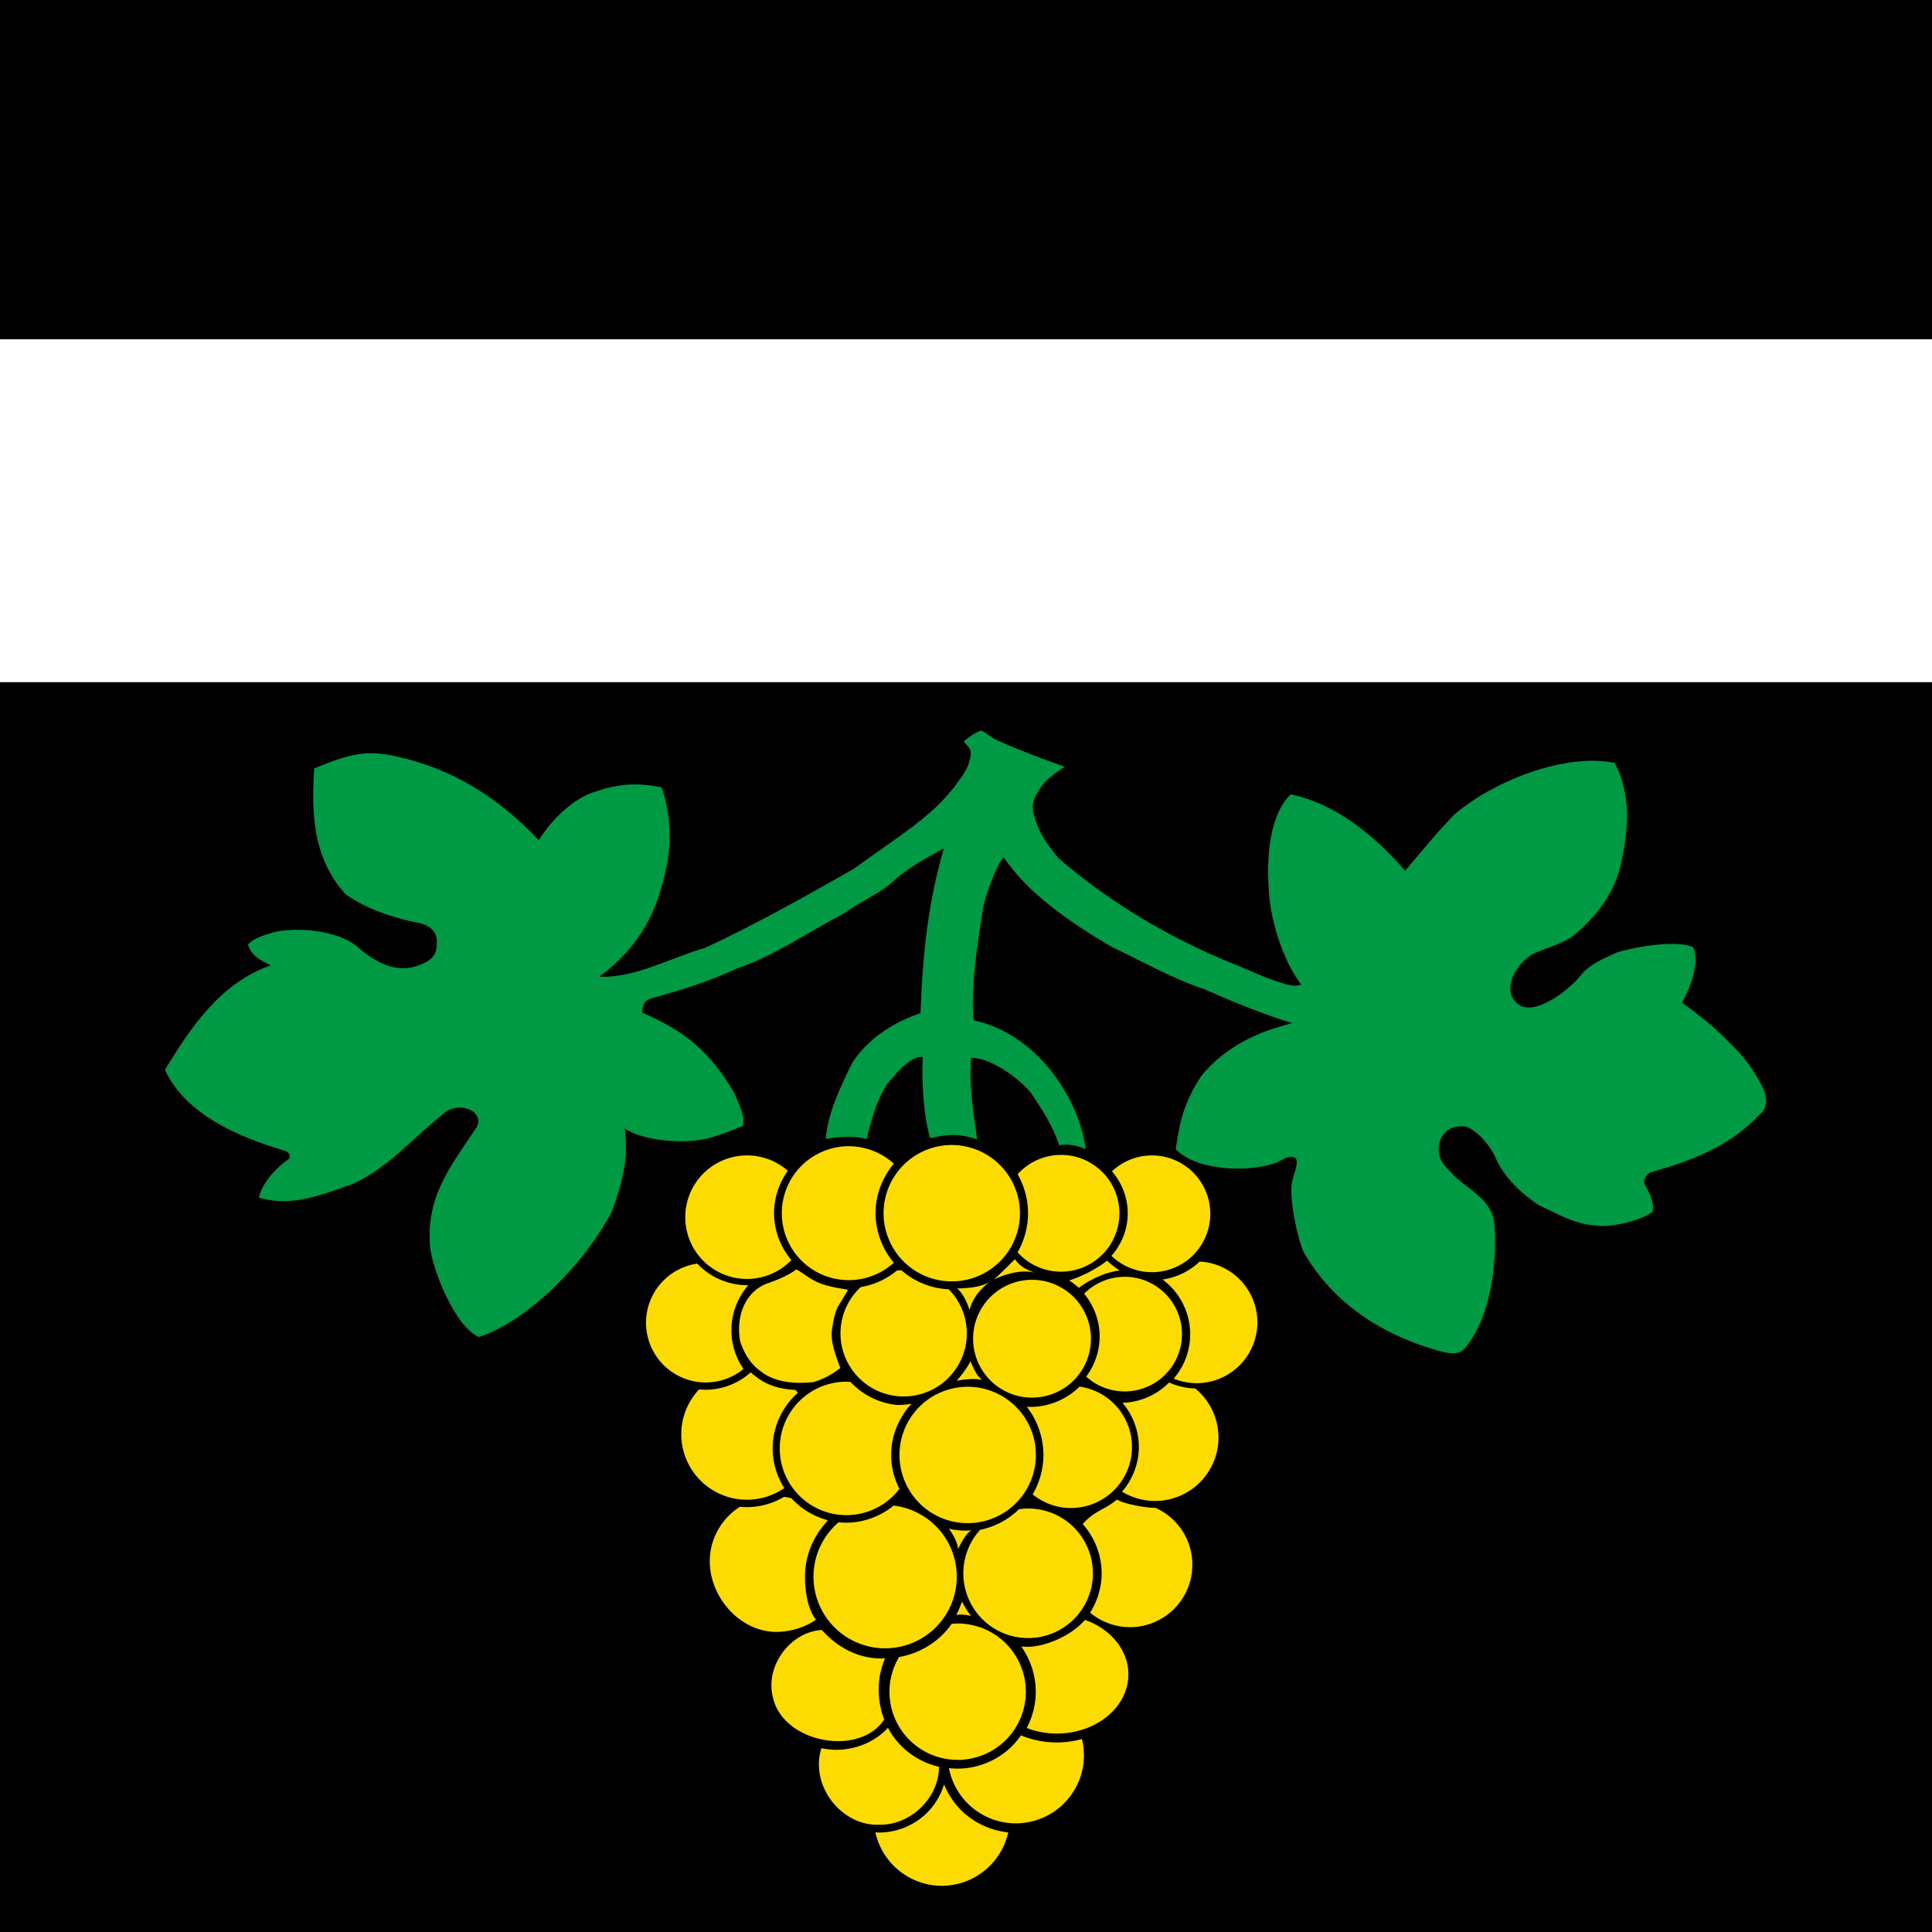
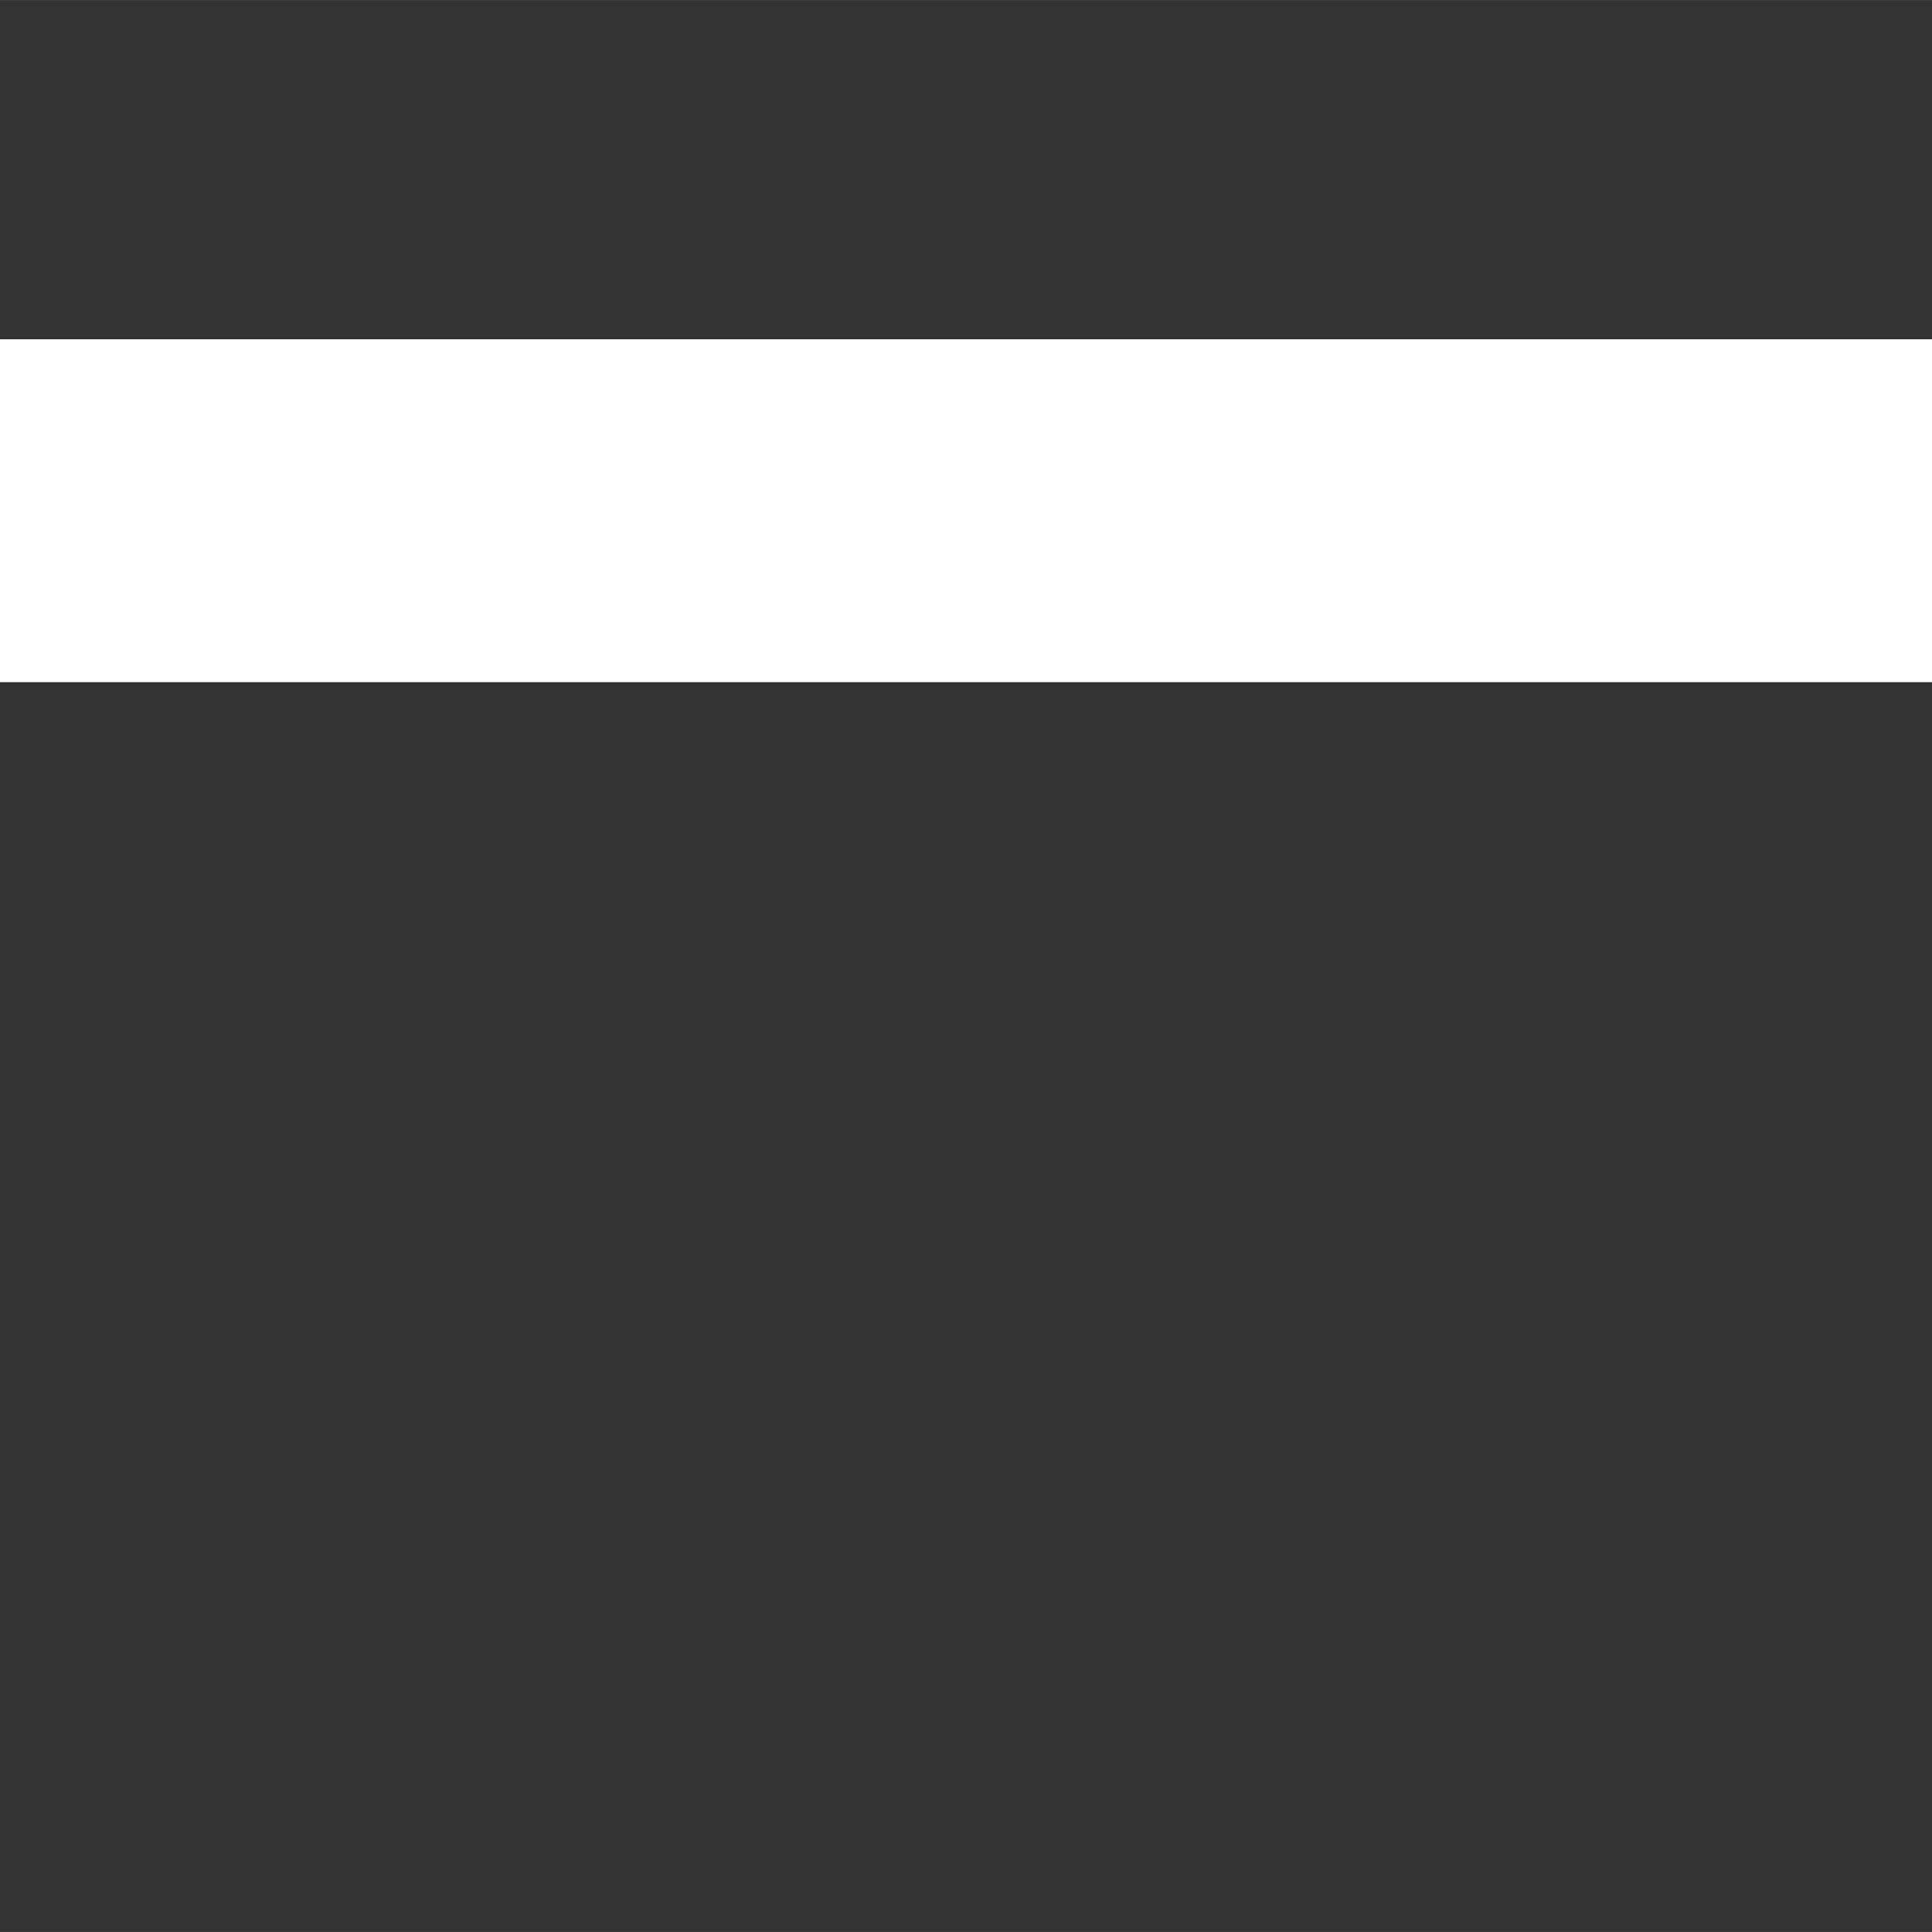
<svg xmlns="http://www.w3.org/2000/svg" xmlns:ns1="http://sodipodi.sourceforge.net/DTD/sodipodi-0.dtd" xmlns:ns2="http://www.inkscape.org/namespaces/inkscape" width="500" height="500" viewBox="0 0 375.014 374.998" version="1.1" id="svg10" ns1:docname="Flag Wünnewil-Flamatt.svg" ns2:version="1.1.1 (3bf5ae0d25, 2021-09-20)">
  <rect x="0" y="0" width="375.014" height="374.998" fill="#333333" stroke="none" />
  <defs id="defs14" />
  <ns1:namedview id="namedview12" pagecolor="#505050" bordercolor="#eeeeee" borderopacity="1" ns2:pageshadow="0" ns2:pageopacity="0" ns2:pagecheckerboard="0" showgrid="false" ns2:object-paths="true" ns2:snap-intersection-paths="true" ns2:snap-smooth-nodes="true" ns2:snap-midpoints="true" ns2:snap-object-midpoints="true" ns2:snap-grids="false" showguides="true" ns2:guide-bbox="true" ns2:zoom="1.5" ns2:cx="250" ns2:cy="250" ns2:window-width="2560" ns2:window-height="1506" ns2:window-x="-11" ns2:window-y="-11" ns2:window-maximized="1" ns2:current-layer="g852" />
  <g id="g852" ns2:groupmode="layer" ns2:label="wünnewil-flamatt" transform="translate(36.668,-16.533)">
    <g id="g845" ns2:label="flag" transform="matrix(0.433,0,0,0.433,-22.185,9.365)">
-       <path d="M -33.456,16.514 V 882.806 H 832.836 V 16.514 Z" stroke="#000000" stroke-width="10" id="path2" ns2:label="flag-0" ns1:nodetypes="ccccc" style="fill:#000000;stroke:none" />
      <path d="M -33.456,168.63 V 322.34 H 832.836 V 168.63 Z" fill="#ffffff" id="path4" ns2:label="flag-w" ns1:nodetypes="ccccc" />
-       <path d="m 406.41,344 c 2.02,0.87 3.393,2.384 6.667,4.205 10.985,4.85 20.392,8.413 30.673,11.992 -4.662,3.53 -6.84,4.66 -9.49,7.84 -3.1,4.29 -6.03,8.24 -4.22,13.81 2.4,8.669 5.652,12.752 10.98,19.36 22.996,19.943 50.013,35.79 76.96,46.79 8.74,3.41 17.67,8.06 26.77,10.17 1.77,0.47 3.4,0.26 5.14,-0.23 -8.638,-11.144 -14.47,-31.077 -14.63,-44.15 -0.89,-13.824 0.548,-32.046 9.91,-41.17 20.496,4.24 38.38,19.275 51.27,34.25 7.702,-9.03 14.499,-17.453 22.22,-25.36 18.449,-15.596 50.453,-27.545 71.75,-22.94 8.149,15.5 5.687,32.256 2.53,46.39 -3.107,12.71 -11.672,23.448 -20.92,30.91 -5.24,3.86 -11.99,5.51 -17.83,8.11 -7.455,3.847 -14.855,15.677 -7.67,22.29 7.185,6.613 22.893,-5.414 28.56,-12.36 3.87,-5.16 10.78,-7.81 16.51,-10.49 8.444,-2.517 26.853,-5.74 34.09,-2.17 3.228,8.314 -2.674,20.57 -5.168,24.74 9.262,6.699 15.865,12.096 21.908,18.56 5.97,5.48 10.74,12.34 14.37,19.56 1.83,3.88 2.52,9.19 -1.41,12.04 -13.491,14.437 -31.237,21.027 -49.04,26 -1.67,0.84 -3.37,3.215 -2.6,5.03 2.604,4.575 4.269,8.46 3.73,12.53 -5.8,4.393 -19.787,7.24 -25.23,6.26 -10.538,-0.722 -17.82,-5.583 -25.83,-9.17 -8.235,-5.35 -15.698,-12.835 -19.3,-20.96 -2.318,-5.52 -8.336,-12.668 -13.5,-14.28 -9.71,-1.24 -13.841,6.933 -11.45,14.08 1.03,3.09 4.13,5.39 6.18,7.94 7.725,7.178 17.357,10.957 18.17,22.28 1.172,17.782 -1.821,42.14 -13.77,55.64 -2.95,2.6 -6.55,1.68 -10,0.95 -30.473,-8.381 -50.163,-24.47 -61.72,-44.45 -3.257,-7.168 -6.652,-25.38 -5.25,-31.66 0.775,-3.475 3.133,-8.95 1.63,-10.51 -2.18,-1.854 -5.61,0.36 -8.53,1.88 -12.948,4.788 -36.328,3.528 -45.27,-6.05 1.997,-14.212 4.424,-21.843 11.44,-32.78 11.293,-13.678 26.068,-20.03 40.87,-23.67 -13.06,-3.943 -27.702,-10.015 -39.17,-15.11 -14.46,-4.84 -26.107,-11.571 -41.88,-19.12 -19.525,-11.487 -37.49,-24.093 -48.35,-40.08 -3.54,3.35 -9.102,19.64 -9.42,23.79 -2.39,14.758 -5.538,35.357 -4.06,49.26 28.032,5.9 47.235,34.573 50.263,57.8 -2.861,-1.407 -8.506,-2.777 -11.887,-1.726 -3.01,-9.072 -7.705,-16.102 -12.776,-23.694 -5.97,-7.154 -18.68,-15.804 -26.745,-15.574 -1.073,12.209 0.922,23.649 2.72,36.565 -9.114,-3.048 -13.96,-2.054 -21.007,-0.546 -2.936,-8.53 -4.106,-26.547 -3.348,-36.32 -4.363,-1.048 -11.531,6.38 -13.46,9.245 -5.96,4.799 -10.516,21.535 -11.694,27.446 -5.518,-1.452 -12.023,-1.108 -18.41,0 1.074,-11.855 6.274,-22.573 11.764,-33.907 7.18,-11.357 19.34,-18.728 30.72,-22.51 1.058,-27.122 3.45,-49.81 10.5,-73.85 -7.155,3.66 -17.104,9.481 -22.26,14.32 -6.47,6.15 -14.46,8.89 -21.69,14.3 -17.06,9.057 -31.947,19.411 -48.78,25.22 -13.374,6.147 -25.461,9.774 -38.65,13.45 -2.93,0.69 -3.97,3.6 -3.82,6.32 20.044,8.69 30.434,17.9 41.18,35.88 1.785,4.43 5.306,10.703 3.8,14.9 -7.08,3.073 -9.59,3.74 -14.65,5.4 -11.64,3.062 -30.553,1.236 -38.25,-4.33 2.015,13.404 -1.344,25.406 -5.73,37.37 -12.14,23.168 -37.463,48.931 -59.57,56.21 -10.62,-4.574 -20.696,-29.737 -21.89,-40.2 -2.03,-23.698 9.96,-37.14 20.84,-53.87 4.013,-7.507 -8.976,-12.397 -15.58,-5.4 -14.253,11.39 -24.195,23.572 -39.35,30.54 -14.29,5.218 -28.478,10.905 -42.7,6.36 1.776,-7.17 8.292,-13.693 13.11,-17.02 1.917,-1.404 -0.02,-3.76 -1.91,-4.08 C 73.723,526.346 49.82,516.218 40.488,496.163 52.605,476.02 66.015,456.841 88,449.306 c -5.036,-2.439 -9.003,-4.53 -10.25,-9.37 2.55,-2.78 6.88,-4.08 10.39,-5.2 10.918,-3.045 29.368,-1.157 38.22,5.86 9.042,7.976 19.335,13.685 31.49,7.07 3.693,-2.148 4.447,-4.62 4.562,-8.47 0.115,-3.85 -1.855,-7.47 -7.622,-8.8 -12.192,-2.353 -24.277,-6.575 -33.24,-12.94 -16.45,-17.703 -14.967,-41.454 -14.18,-56.405 16.257,-6.86 23.92,-8.286 36.28,-5.565 26.03,5.657 46.18,18.5 64.44,37.7 5.81,-9.542 16.106,-19.117 25.28,-21.74 10.606,-3.81 19.7,-4.004 29.706,-1.985 4.143,10.98 4.428,24.91 2.364,34.995 -4.174,21.072 -11.942,36.125 -30.17,49.96 16.36,0.492 31.37,-8.328 47.62,-13.08 23.366,-10.883 45.869,-23.667 66.247,-35.247 23.785,-17.135 37.06,-24.607 48.273,-40.993 2.906,-3.917 4.808,-8.885 4.14,-12.25 -0.84,-1.87 -2.156,-2.81 -3.01,-3.91 2.8,-2.464 5.403,-4.092 7.87,-4.937 z" fill="#009944" id="path6" ns2:label="flag-g" />
-       <path d="m 421.54,580.99 c 0,0 -7.676,7.728 -9.513,9.156 2.946,-1.452 11.574,-5.041 18.795,-2.993 -4.815,-1.54 -7.329,-3.29 -9.282,-6.163 z m 41.309,0.69 c -4.07,3.225 -10.97,7.013 -17.055,8.86 1.56,0.89 2.635,1.869 4.438,3.311 3.616,-3.046 12.288,-7.325 18.246,-7.724 -1.157,-0.773 -4.299,-3.087 -5.629,-4.447 z m -51.674,8.916 c -0.183,0.12 -0.36,0.24 -0.54,0.362 0.183,-0.117 0.364,-0.236 0.54,-0.362 z m -0.54,0.362 c -4.198,2.681 -10.122,3.007 -15.104,3.215 2.26,1.37 4.485,5.971 5.669,9.676 1.204,-5.588 5.521,-10.25 9.435,-12.892 z m -9.003,35.77 c -1.739,3.36 -4.212,6.448 -6.21,8.764 3.518,-0.552 7.74,-1.23 11.376,-0.333 -2.504,-2.147 -3.763,-4.85 -5.166,-8.431 z m -9.804,74.907 c 2.029,2.768 4.13,6.653 4.19,9.36 0.477,-0.868 2.87,-6.53 6.081,-8.547 -1.493,0.517 -8.989,0.116 -10.27,-0.813 z m 5.994,32.842 c 0,0 -1.964,5.27 -2.659,5.973 3.942,-0.439 6.841,0.547 6.841,0.547 -1.79,-1.665 -4.182,-6.52 -4.182,-6.52 z m -4.612,-204.66 a 30.572,30.572 0 0 0 -7.91,1.041 30.572,30.572 0 0 0 -7.374,3.055 30.572,30.572 0 0 0 -6.331,4.859 30.572,30.572 0 0 0 -8.957,21.617 30.572,30.572 0 0 0 8.957,21.617 30.572,30.572 0 0 0 6.33,4.858 30.572,30.572 0 0 0 7.375,3.054 30.572,30.572 0 0 0 7.912,1.042 30.572,30.572 0 0 0 7.91,-1.042 30.572,30.572 0 0 0 7.375,-3.054 30.572,30.572 0 0 0 6.331,-4.858 30.572,30.572 0 0 0 8.956,-21.617 30.572,30.572 0 0 0 -0.002,-0.018 30.572,30.572 0 0 0 -1.013,-7.695 30.572,30.572 0 0 0 -0.074,-0.316 30.572,30.572 0 0 0 -2.907,-7.016 30.572,30.572 0 0 0 -0.225,-0.406 30.572,30.572 0 0 0 -4.578,-5.965 30.572,30.572 0 0 0 -0.358,-0.357 30.572,30.572 0 0 0 -5.965,-4.578 30.572,30.572 0 0 0 -0.407,-0.227 30.572,30.572 0 0 0 -7.02,-2.908 30.572,30.572 0 0 0 -0.299,-0.07 30.572,30.572 0 0 0 -7.723,-1.017 30.572,30.572 0 0 0 -0.003,0 z m -46.177,0.552 a 30.016,30.016 0 0 0 -30.016,30.016 30.016,30.016 0 0 0 30.016,30.016 30.016,30.016 0 0 0 20.192,-7.834 c -5.2,-6.132 -8.187,-14.128 -8.187,-22.174 0,-8.055 2.991,-16.056 8.204,-22.192 a 30.016,30.016 0 0 0 -20.207,-7.83 h -0.001 z m 95.149,3.89 a 26.176,26.176 0 0 0 -19.428,8.654 c 2.99,5.314 4.649,11.382 4.649,17.482 0,6.12 -1.667,12.212 -4.676,17.535 a 26.176,26.176 0 0 0 19.455,8.681 26.176,26.176 0 0 0 26.177,-26.174 26.176,26.176 0 0 0 -26.177,-26.178 z m -140.75,0.23 a 27.69,27.69 0 0 0 -27.692,27.69 27.69,27.69 0 0 0 27.691,27.691 27.69,27.69 0 0 0 19.865,-8.467 c -4.926,-5.815 -7.753,-13.394 -7.753,-21.02 0,-6.77 2.226,-13.503 6.17,-18.998 a 27.69,27.69 0 0 0 -18.284,-6.895 l 0.002,-10e-4 z m 181.491,0 a 26.177,26.177 0 0 0 -17.9,7.126 c 4.49,5.161 7.075,11.966 7.075,18.812 0,6.96 -2.665,13.877 -7.294,19.068 a 26.177,26.177 0 0 0 18.12,7.347 26.177,26.177 0 0 0 26.175,-26.177 26.177,26.177 0 0 0 -26.177,-26.175 z m 21.391,47.574 v 10e-4 c -4.503,4.338 -10.412,7.178 -16.599,8.054 a 30.572,30.572 0 0 1 12.367,24.557 30.572,30.572 0 0 1 -7.377,19.876 27.29,27.29 0 0 0 10.216,2.05 27.29,27.29 0 0 0 27.291,-27.289 27.29,27.29 0 0 0 -25.898,-27.25 z m -225.159,0.925 a 26.79,26.79 0 0 0 -23.006,26.496 26.79,26.79 0 0 0 26.79,26.79 26.79,26.79 0 0 0 16.899,-6.06 30.572,30.572 0 0 1 -5.422,-17.38 30.572,30.572 0 0 1 7.61,-20.172 c -0.194,0.006 -0.387,0.015 -0.58,0.015 a 2.805,2.805 0 0 1 -0.008,0 c -7.984,0 -15.92,-3.288 -21.565,-8.933 -0.246,-0.246 -0.48,-0.502 -0.718,-0.756 z m 44.42,2.582 c -4.09,3 -8.608,4.709 -13.328,6.409 -9.196,3.513 -13.966,13.969 -11.922,25.7 1.62,5.28 4.71,10.49 9.36,13.65 6.6,5.14 15.45,5.58 23.451,4.79 4.43,-1.28 8.45,-3.5 12.1,-6.3 -1.83,-5.22 -4.41,-11.26 -3.77,-16.87 0.71,-4.64 1.25,-8.96 4.08,-12.86 1.05,-1.79 2.15,-3.55 3.15,-5.37 -5.06,-0.94 -9.97,-1.54 -14.66,-3.86 -3,-1.47 -5.54,-3.65 -8.46,-5.29 z m 47.06,0.408 a 28.316,28.316 0 0 0 -2.039,0.123 c -4.609,3.858 -10.274,6.427 -16.202,7.411 a 28.316,28.316 0 0 0 -9.066,20.721 28.316,28.316 0 0 0 28.315,28.316 28.316,28.316 0 0 0 28.317,-28.316 28.316,28.316 0 0 0 -8.11,-19.736 c -7.762,-0.325 -15.379,-3.39 -21.213,-8.516 l -10e-4,-0.002 z m 100.07,2.92 v 10e-4 a 25.697,25.697 0 0 0 -18.15,7.576 c 4.42,5.34 6.95,12.24 6.95,19.178 0,6.437 -2.177,12.837 -6.02,17.995 a 25.697,25.697 0 0 0 17.22,6.643 25.697,25.697 0 0 0 25.699,-25.696 25.697,25.697 0 0 0 -25.7,-25.698 z m -41.521,1.35 a 26.41,26.41 0 0 0 -26.411,26.411 26.41,26.41 0 0 0 26.41,26.411 26.41,26.41 0 0 0 26.411,-26.41 26.41,26.41 0 0 0 -26.41,-26.411 z m -126.073,41.5 -1.213,0.981 c -5.296,4.336 -12.11,6.78 -18.953,6.797 h -0.01 c -0.996,0 -1.992,-0.053 -2.983,-0.155 a 29.42,29.42 0 0 0 -8.003,20.043 c 10e-4,16.248 13.173,29.42 29.42,29.42 a 29.275,29.275 0 0 0 16.74,-5.233 c -3.34,-5.288 -5.208,-11.513 -5.208,-17.772 0,-8.67 3.57,-17.286 9.7,-23.418 0.523,-0.523 1.07,-1.02 1.628,-1.506 a 29.33,29.33 0 0 0 -1.116,-1.308 c -6,-0.255 -12.127,-1.684 -17.29,-5.656 a 22.925,22.925 0 0 1 -2.712,-2.193 z m 42.907,4.172 c -16.522,0 -29.916,13.392 -29.918,29.915 0,16.522 13.395,29.916 29.918,29.916 a 29.915,29.915 0 0 0 23.729,-11.784 c -2.404,-4.686 -3.725,-9.931 -3.725,-15.2 0,-6.508 2.005,-12.984 5.593,-18.41 1.424,-2.3 2.465,-3.35 3.28,-4.148 0.056,-0.125 0.051,-0.344 -0.058,-0.386 -1.44,0.4 -5.123,0.582 -6.174,0.527 -7.416,-0.71 -14.573,-4.034 -19.845,-9.305 -0.32,-0.323 -0.635,-0.652 -0.94,-0.989 a 29.847,29.847 0 0 0 -1.86,-0.136 z m 144.628,0.364 a 30.572,30.572 0 0 1 -20.919,9.095 c 4.668,5.47 7.35,12.621 7.35,19.818 0,7.29 -2.752,14.534 -7.534,20.03 a 28.483,28.483 0 0 0 14.757,4.172 28.483,28.483 0 0 0 28.483,-28.482 28.483,28.483 0 0 0 -10.442,-21.964 c -4.026,-0.078 -8.024,-1.008 -11.693,-2.669 z m -40.151,1.832 -10e-4,10e-4 c -5.748,5.748 -13.827,9.097 -21.955,9.097 -0.567,0 -1.131,-0.02 -1.697,-0.053 4.754,6.127 7.463,13.84 7.462,21.6 0,6.186 -1.72,12.343 -4.821,17.69 a 27.355,27.355 0 0 0 17.15,6.104 c 15.109,0 27.357,-12.248 27.357,-27.358 -0.001,-13.615 -10.014,-25.157 -23.493,-27.08 l -0.001,-10e-4 z m -50.152,0.082 a 30.572,30.572 0 0 0 -30.573,30.57 30.572,30.572 0 0 0 30.573,30.574 30.572,30.572 0 0 0 30.572,-30.573 30.572,30.572 0 0 0 -30.572,-30.571 z m -82.309,49.35 c -5.026,2.957 -10.834,4.596 -16.669,4.596 -1.039,0 -2.077,-0.054 -3.11,-0.156 -8.431,5.363 -13.524,14.566 -13.527,24.443 0,16.08 13.505,31.647 29.85,31.648 6.188,-0.01 12.723,-1.927 17.746,-5.482 -3.843,-4.676 -4.93,-13.454 -4.929,-19.26 0,-9.213 3.722,-18.367 10.124,-24.99 a 29.378,29.378 0 0 0 -0.444,-0.485 c -5.478,-1.546 -10.574,-4.463 -14.6,-8.49 -0.39,-0.39 -0.767,-0.788 -1.136,-1.197 a 30.055,30.055 0 0 0 -3.305,-0.626 z m 149.159,1.231 c -5.343,4.585 -10.138,5.008 -15.282,10.96 5.382,5.993 8.484,14.007 8.484,22.068 0,6.22 -1.852,12.407 -5.167,17.664 a 27.971,27.971 0 0 0 17.857,6.49 c 15.45,0 27.976,-12.523 27.976,-27.973 a 27.975,27.975 0 0 0 -16.513,-25.513 c -0.083,0 -0.164,0.006 -0.247,0.006 h -0.01 c -4.093,-0.012 -13.34,-1.62 -17.098,-3.702 z m -100.047,2.674 c -5.91,4.832 -13.482,7.652 -21.126,7.669 a 3.375,3.375 0 0 1 -0.008,0 32.35,32.35 0 0 1 -3.494,-0.195 32.113,32.113 0 0 0 -11.294,24.408 32.113,32.113 0 0 0 32.112,32.112 32.113,32.113 0 0 0 32.113,-32.112 32.113,32.113 0 0 0 -28.303,-31.882 z m 60.287,1.315 v 0.002 a 29.039,29.039 0 0 0 -4.115,0.325 c -4.734,4.687 -10.877,7.91 -17.401,9.237 a 29.039,29.039 0 0 0 -7.522,19.475 29.039,29.039 0 0 0 29.039,29.04 29.039,29.039 0 0 0 29.04,-29.04 29.039,29.039 0 0 0 -29.04,-29.04 z m 25.49,49.928 c -6.133,7.134 -17.62,11.947 -25.487,12.07 -1.025,0 -2.047,-0.053 -3.066,-0.151 4.152,5.89 6.495,13.06 6.495,20.272 0,5.646 -1.434,11.267 -4.049,16.27 4.216,1.63 8.81,2.483 13.464,2.5 17.736,0 32.114,-11.893 32.112,-26.565 -0.01,-10.62 -7.667,-20.215 -19.468,-24.396 z m -57.08,1.623 a 30.572,30.572 0 0 0 -2.666,0.162 35.77,35.77 0 0 1 -3.957,4.733 c -5.297,5.298 -12.28,8.853 -19.653,10.156 a 30.572,30.572 0 0 0 -4.295,15.52 30.572,30.572 0 0 0 30.572,30.573 30.572,30.572 0 0 0 30.572,-30.573 30.572,30.572 0 0 0 -30.572,-30.571 z m -60.85,2.927 c -13.742,0.631 -25.474,15.704 -22.037,29.866 4.308,20.844 38.903,27.116 49.977,10.247 -3.373,-8.457 -3.365,-19.13 0.397,-27.417 -13.379,0.67 -22.996,-6.691 -28.336,-12.695 z m 29.626,43.806 c -7.382,8.045 -19.204,11.506 -29.814,9.146 -5.345,16.35 8.628,34.974 25.869,34.322 14.018,0.336 26.766,-11.99 26.833,-25.983 -9.684,-2.167 -18.335,-8.629 -22.889,-17.485 z m 59.617,3.403 v 0.002 a 33.761,33.761 0 0 1 -3.988,4.817 c -6.39,6.392 -15.375,10.11 -24.414,10.11 -1.306,0 -2.61,-0.086 -3.907,-0.238 a 30.572,30.572 0 0 0 29.962,24.773 30.572,30.572 0 0 0 30.572,-30.573 30.572,30.572 0 0 0 -0.91,-7.246 42.158,42.158 0 0 1 -11.28,1.553 41.942,41.942 0 0 1 -16.036,-3.198 z m -34.49,21.983 -10e-4,0.002 c -1.454,4.754 -4.052,9.159 -7.57,12.675 -5.625,5.627 -13.534,8.904 -21.49,8.904 a 29.44,29.44 0 0 1 -1.707,-0.054 30.572,30.572 0 0 0 29.767,23.945 30.572,30.572 0 0 0 29.767,-23.95 c -7.915,-0.802 -15.544,-4.372 -21.173,-10.002 -3.275,-3.275 -5.852,-7.228 -7.591,-11.52 z" fill="#fcdb00" id="path8" ns2:label="flag-y" />
    </g>
  </g>
</svg>